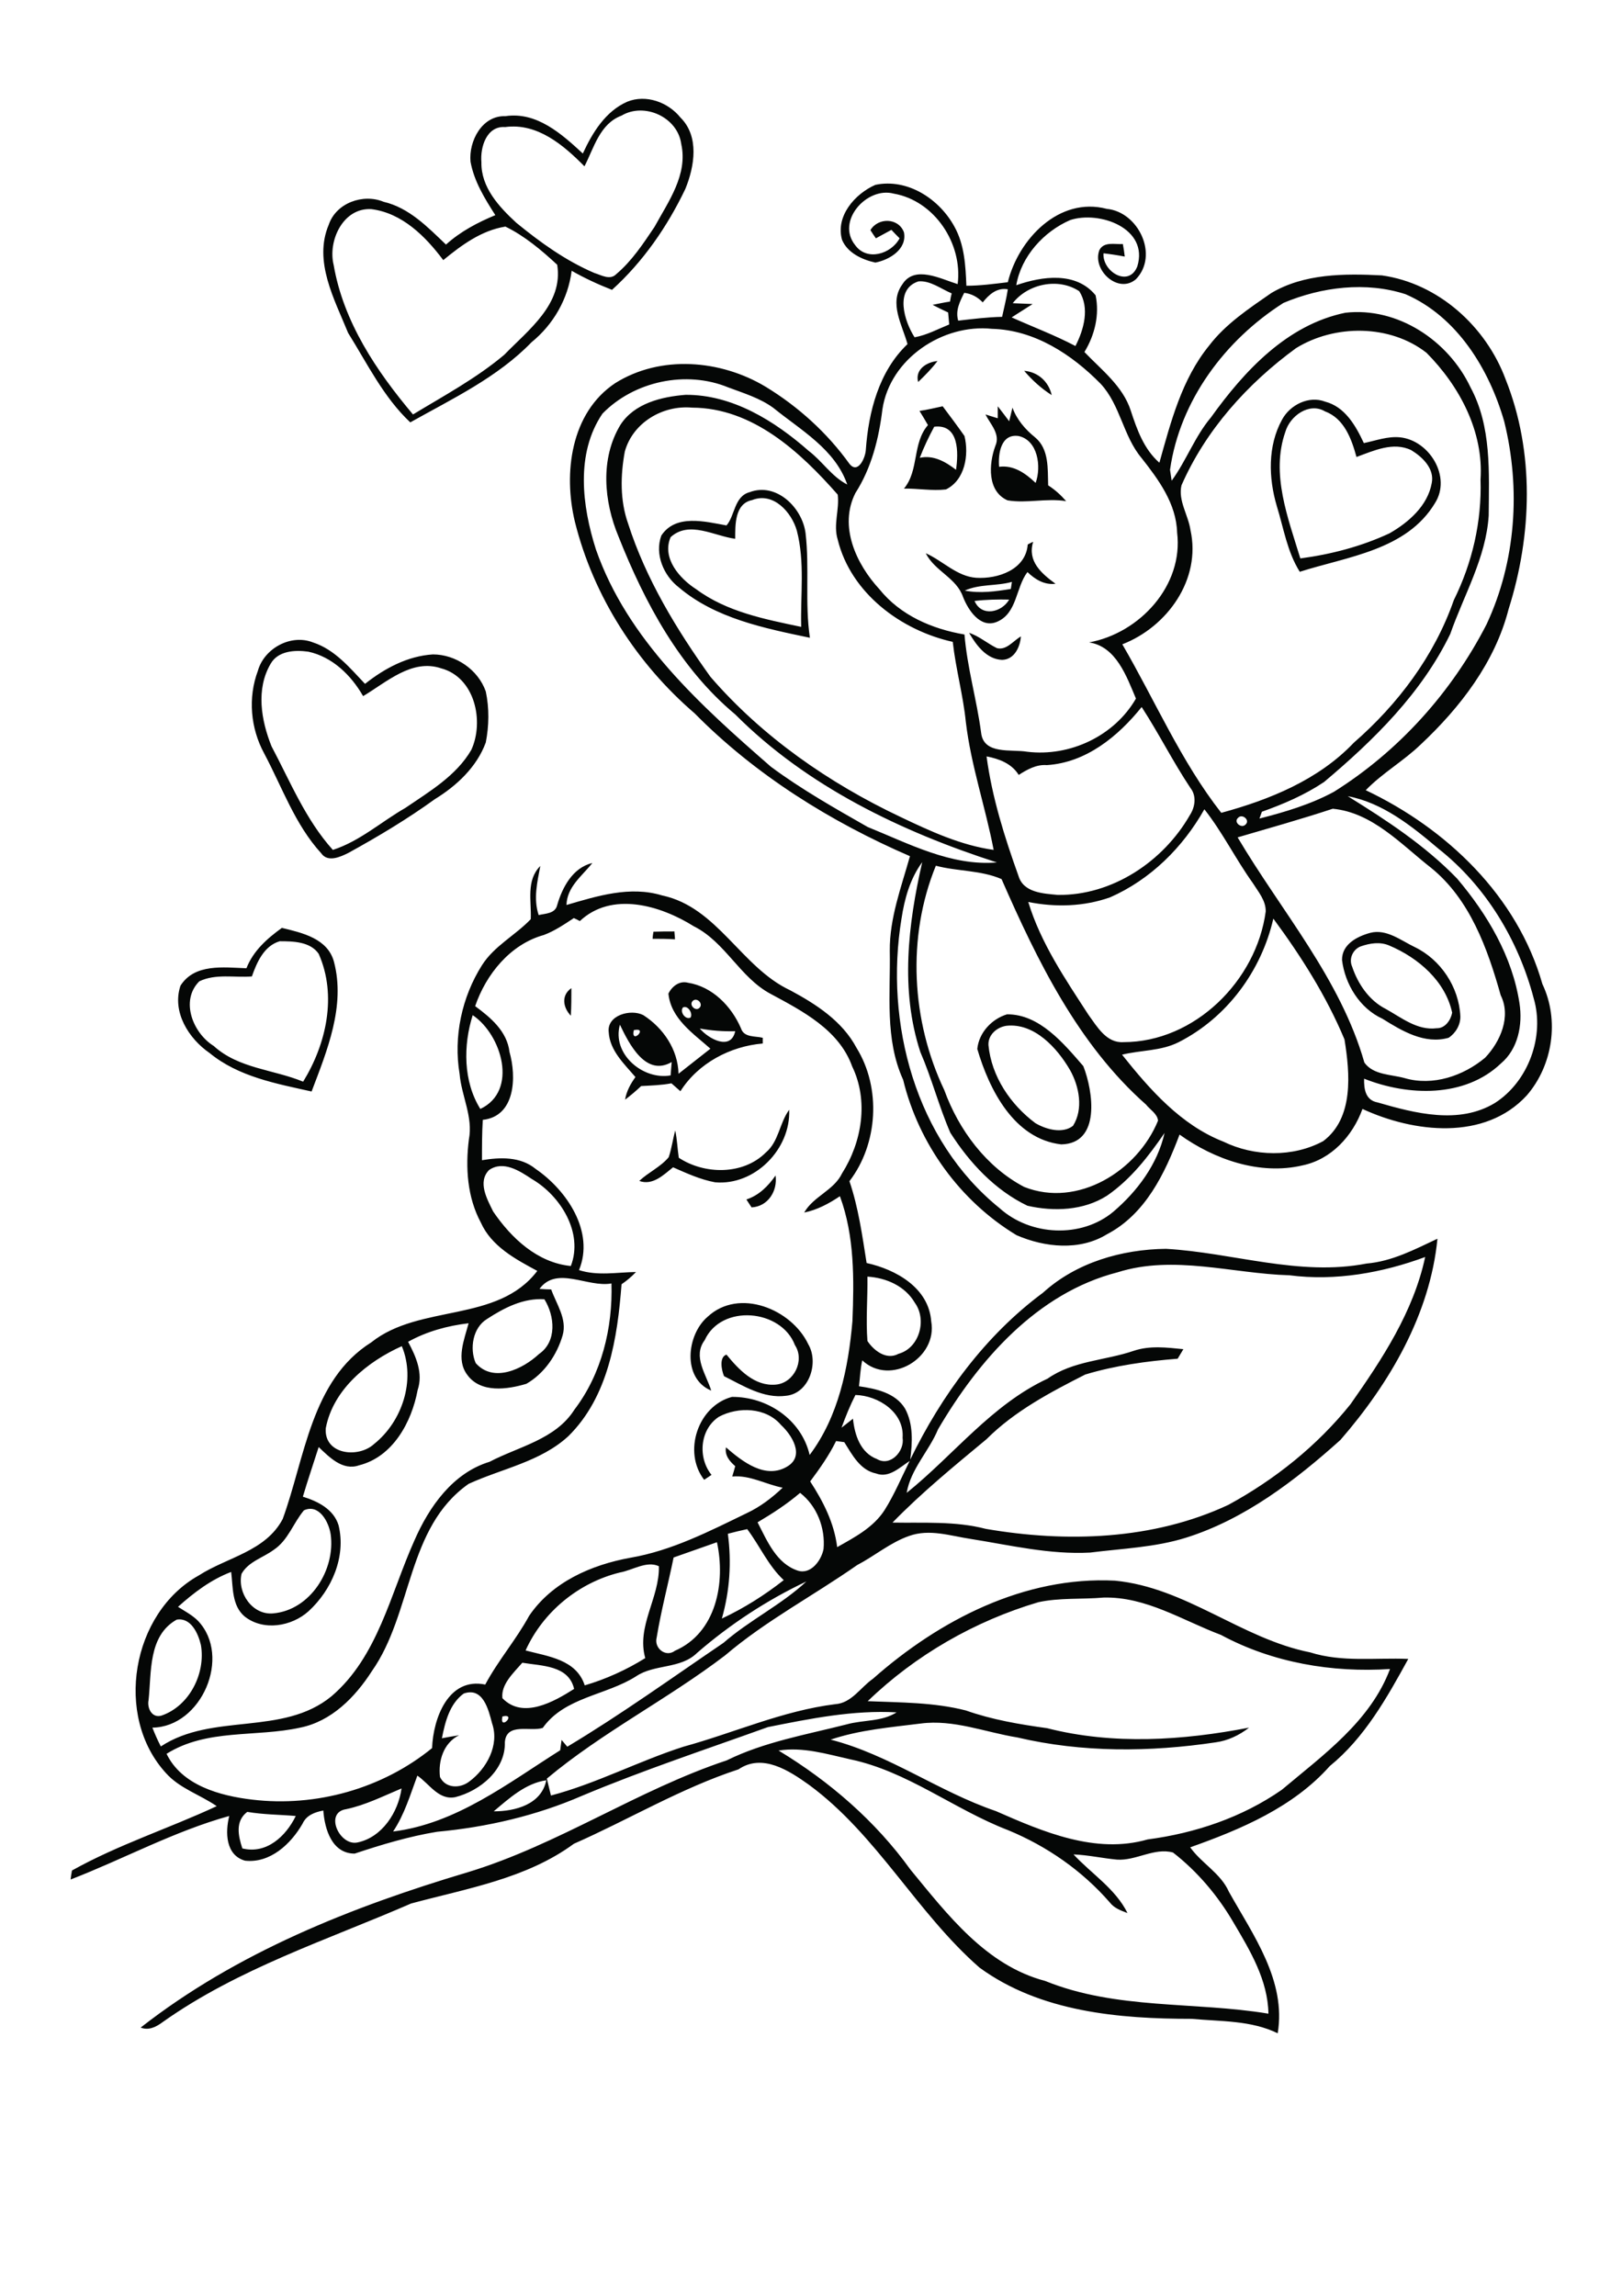
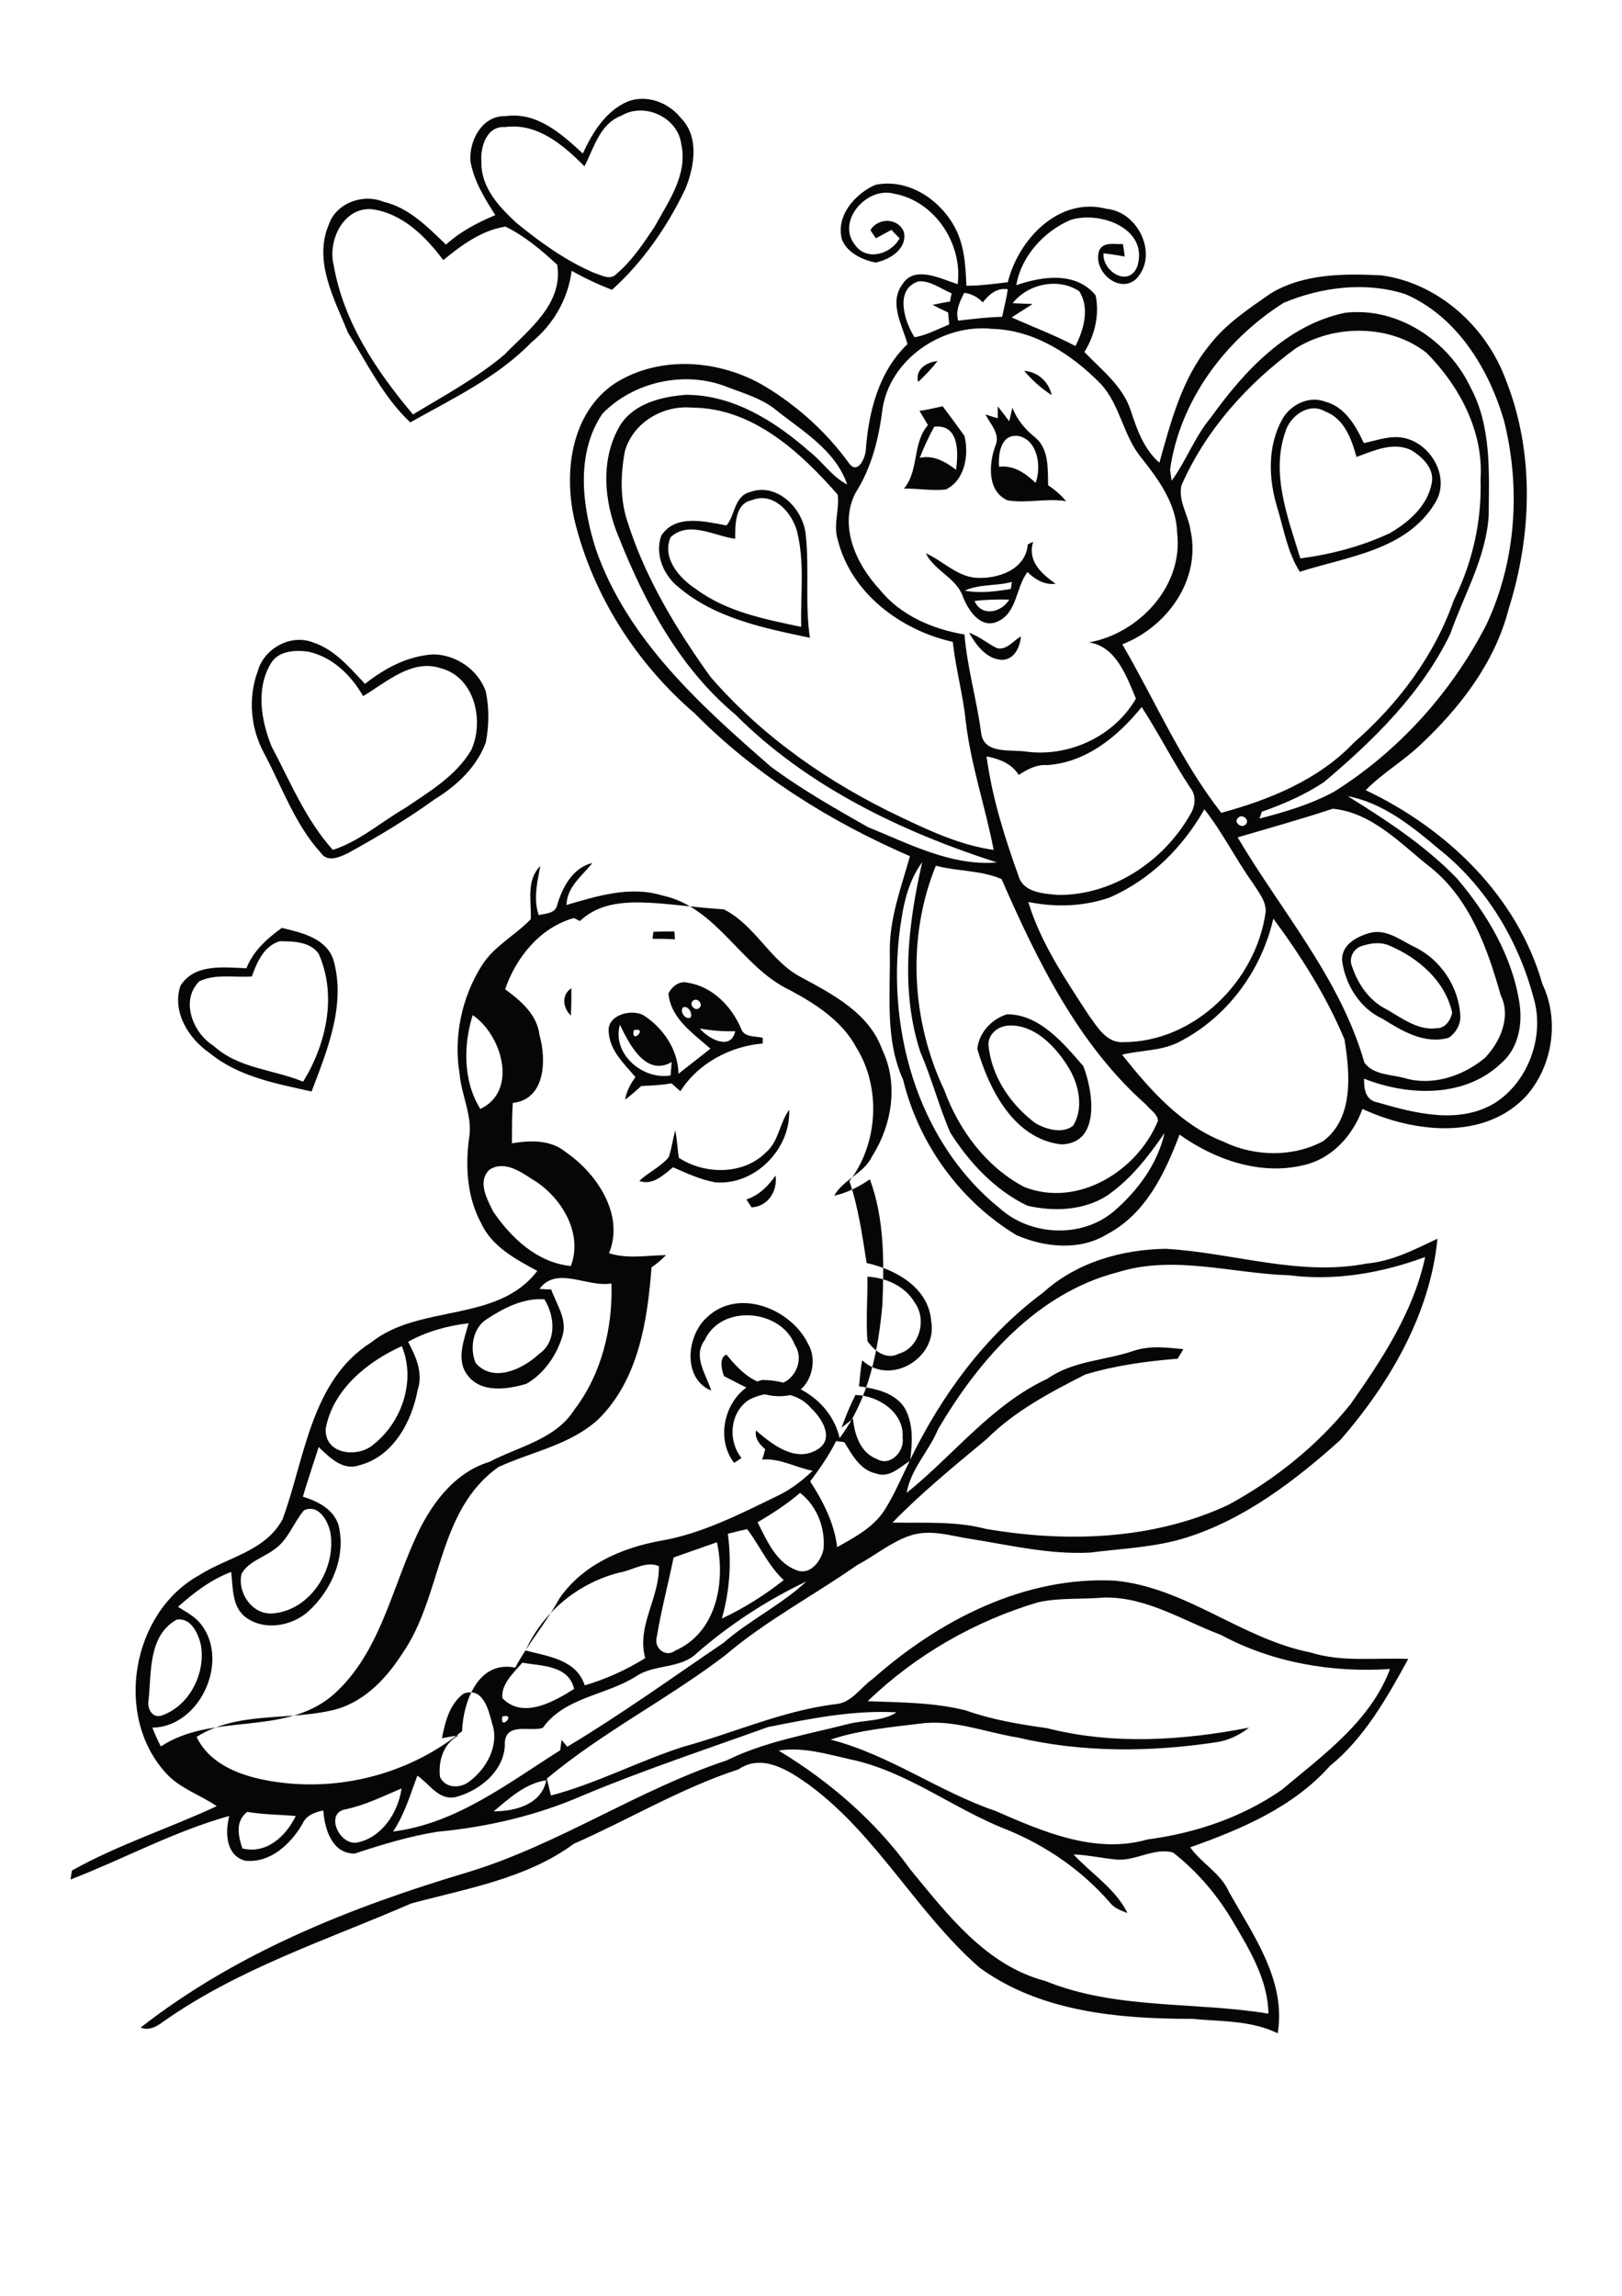
<svg xmlns="http://www.w3.org/2000/svg" version="1.2" baseProfile="tiny" id="Layer_1" x="0px" y="0px" viewBox="0 0 595 842" overflow="scroll" xml:space="preserve">
-   <path fill="#050706" d="M184.4,558.9C185,559.5,185,559.5,184.4,558.9 M259.6,482.9c11.5-10.7,30.8-2.8,36.9,10.1  c4,6.8,0.3,18.1-8.2,18.9c-8.2,1.1-15.7-3.7-22.7-7.2c-0.9-2.1-1.9-7,0.9-7.9c4.5,5.5,10.3,11.7,18.1,11c6.7-0.6,10.7-8.9,7-14.5  c-5-13.2-27-15.2-33.1-1.8c-4.5,6,0.6,12.6,2.4,18.5C250.1,505.5,251.9,489.4,259.6,482.9 M273.8,439.9c4.6-1.5,8-4.9,10.7-8.8  c0.8,5.7-2.8,11.4-8.8,11.7C275.2,442.1,274.3,440.6,273.8,439.9 M280.9,422.7c4.8-4,5-10.8,8.6-15.7c0.6,14.4-12.6,27.9-27.2,26.6  c-5.4-1-10.4-3.3-15.4-5.5c-3.5,2.8-7.5,6.8-12.4,5c3.4-3.2,7.8-5.1,10.8-8.7c1.1-3.2,1.5-6.6,2.4-9.8c0.7,3.3,0.8,6.7,1.3,10  C258.4,430.8,272.6,431,280.9,422.7 M369.2,376.2c-3.5,0.5-6.8,3.3-6.6,7.1c1.1,11.5,8.1,21.8,17.2,28.6c3.9,2.3,9.9,4,13.8,1  c3.9-6.1,2.3-14.5-1.1-20.5C387.8,384.3,379.4,375.1,369.2,376.2 M369.4,372c11.9-0.1,20.8,10.7,28,19c3.6,9.2,6.5,28.4-8.1,28.7  c-17.3-2-26.4-20-30.8-35C359.1,378.7,363.8,373.7,369.4,372 M209.4,372.5c-2.9-3-3.6-7.5,0.2-10.1  C209.6,365.7,209.6,369.1,209.4,372.5 M232.5,377.8C231.3,383.4,238.1,376.6,232.5,377.8 M256.7,377.2c3.2,3.8,11.4,8.3,13,1  C265.3,378.3,261,378,256.7,377.2 M227.4,375.8c-3,10.7,8.4,20.4,18.6,18.6c0.1-1.7,0.3-3.3,0.4-4.9  C236.9,395,230.8,382.9,227.4,375.8 M250.5,369.5c-1.2,1.6,0.9,4.6,2.8,3.7C254.3,371.7,252.3,368.5,250.5,369.5 M254.1,367.1  c-1.5,1.5,1.1,4,2.5,2.5C258.1,368.1,255.6,365.6,254.1,367.1 M245.2,364.4c1.3-2.7,4.1-4.8,7.1-4c9,1.4,16,8.6,19.5,16.7  c1.1,3.5,5.2,2.8,8,3.5c0,0.5,0,1.6,0,2.1c-11.9,1-23.7,7.2-30.2,17.5c-1.1-1-2.2-1.9-3.3-2.9c-3.7,0.7-7.4,0.8-11.1,1  c-1.9,1.8-3.8,3.4-5.9,5c0.5-3.1,2-5.8,3.8-8.3c-4.1-4.8-9.4-9.7-9.8-16.4c-0.8-6.3,8.1-8.7,12.7-6.3c7.3,4.7,12.7,12.6,12.9,21.5  c3.9-3.1,7.8-6.1,11.7-9.2C254.3,379,246.1,373.6,245.2,364.4 M499.1,347.1c-2.8,1.1-4.4,4.5-3.1,7.4c2.1,6.3,6.2,12.4,12.3,15.5  c5.8,3.2,11.6,8,18.7,7.1c3.1,0.1,5.2-3,5.7-5.7c-2.5-11.6-12.4-20.1-23-24.6C506.3,345.3,502.5,345.9,499.1,347.1 M502.7,342.1  c5.9-1.5,11.2,2.8,16.2,5.2c9.6,4.6,16.3,14.7,16.8,25.4c0.1,3.1-1.7,6.2-4.3,7.9c-8.8,2.5-17.1-2.5-24.3-7  c-8.3-3.8-13.7-12.6-14.8-21.5C492.2,346.3,497.9,343.4,502.7,342.1 M239.7,341.7c2.6-0.1,5.1-0.1,7.7-0.1c0,0.7,0.2,2.1,0.2,2.9  c-2.7-0.2-5.5-0.2-8.2-0.2C239.4,343.6,239.6,342.3,239.7,341.7 M92.4,358.1c-6.4,0.5-13.3-1.1-19.3,1.8c-7.1,7.1-2.3,19,5.3,23.7  c9.1,8.3,21.9,8.6,32.8,13.1c8.5-13.8,12.5-31.6,5.7-46.9c-3.1-4.5-9.4-4.6-14.3-4.6C96.8,346.9,94.2,353,92.4,358.1 M103.4,340.3  c7.5,1.8,16.8,3.9,19.1,12.4c4.3,16.2-2.5,32.6-8.2,47.6c-13-2.9-26.8-5.4-37.4-14.1c-7.7-5.3-13.9-15.1-10.7-24.7  c5.2-8.2,15.8-6.7,24.2-6.4C92.9,348.7,98,344.2,103.4,340.3 M90.7,664.5c-4.5,3.4-3.3,8.8-1.8,13.4c8.9,2.2,16-4.5,19.6-11.9  C102.6,665.5,96.6,665.5,90.7,664.5 M127,663.5c-8.2,1.2-2.4,13.7,4.2,12.2c9-1.9,14.9-11.1,16.1-19.8  C140.6,658.7,134.1,662,127,663.5 M181.1,664.3c7.9,0,17.5-2.5,19.3-11.4C192.8,654,186.8,659.5,181.1,664.3 M285.6,642  c18.7,11.3,35.6,25.9,48.4,43.7c13.6,16.5,27.7,35.1,49.4,40.8c26.1,10.6,54.7,7.5,81.9,12c-0.2-12.3-6.7-23.1-12.8-33.4  c-5.7-9.8-13.2-18.7-22.2-25.7c-6.9-1.9-13.6,3.1-20.6,2.6c-5.3-0.5-10.6-1.7-15.9-1.9c6.6,7.1,15.4,12.6,19.8,21.5  c-2.4-0.9-4.9-1.8-6.5-3.9c-10.1-11.6-23-20.6-37.3-26.5c-19.8-7.6-36.9-21.6-58-26C303.3,643.3,294.6,640.6,285.6,642 M184.3,629.5  C183.1,635.1,189.8,628.2,184.3,629.5 M170.1,621.1c-5.2,3.8-6.8,10.4-8,16.4c2.1-0.4,4.2-0.8,6.3-1.1c-5.7,2.8-7.7,9.4-7,15.3  c2,4.2,7.3,4.3,10.7,1.7c6.4-4.7,11.2-13.4,8.4-21.4C179.2,627,177.2,618.6,170.1,621.1 M184.3,622.8c7.5,7.8,18.9,1.3,26.3-3.4  c-2-8.7-11.9-8.4-19-9.6C188.5,613.4,183.7,617.7,184.3,622.8 M64.8,594c-10.5,5.9-9.2,19.3-10.3,29.5c-0.6,2.9,1.2,6.7,4.7,5.7  c10.3-3.5,16.3-15.5,14.5-25.9C72.7,599,70,593.1,64.8,594 M380.9,587.6c-23.3,6.9-45.1,19.4-62.6,36.3c12,0.5,24.3,0.4,36,3.4  c9.6,3.4,19.7,5.1,29.8,6.5c24.3,6.2,49.8,4.5,74.1-0.2c-3.6,2.8-7.8,4.8-12.3,5.4c-24.1,3.6-48.9,3.8-72.7-1.8  c-11.8-1.9-23.4-6.7-35.5-5.1c-11.1,1.4-22.3,2.3-33,5.9c21.5,5.5,39.7,19.1,60.6,26.2c17.3,7.6,36.6,15.9,55.7,10.4  c17.5-2.3,34.7-8.1,49.2-18.2c15.1-12.7,32.5-25.1,39.7-44.3c-21.2,1.4-43.1-2.3-62-12.5c-14.1-5.3-27.5-14.1-43.1-13.7  C396.9,586.6,388.7,585.9,380.9,587.6 M255.7,606.2c-6.1,6-15.6,4-22.4,8.6c-11,7-26.2,7.6-34.2,18.9c-4.5,1.5-13.3-2.1-13.9,5.2  c0.3,10.2-9.1,17.9-18.2,20.2c-6.1,1.2-9.5-4.9-13.9-7.9c-2.6,7-4.7,14.2-8.9,20.5c23.2-2.9,42.1-17.7,61.3-29.8  c0.2-1.3,0.3-2.5,0.5-3.8c0.7,0.8,1.4,1.7,2.1,2.5c19.7-11.8,38.3-25.2,57.3-38.1c9.5-8.3,21.2-13.9,30.4-22.5  C281.4,586.8,267.8,595.7,255.7,606.2 M227.4,576.7c-15.1,3.7-28.2,14.4-34.6,28.6c8.3,2.2,18.6,3.3,21.7,12.8  c7.8-2.3,15.3-5.7,22.2-10c-3.3-11.7,5.3-22.1,5-33.7C237.2,572.3,232,575.9,227.4,576.7 M247.1,571.2c-2,9.8-4.6,19.5-6.2,29.3  c-1.1,3.9,3.3,7.5,6.7,4.9c15.2-6.6,18.6-25,15.4-39.8C257.7,567.5,252.4,569.3,247.1,571.2 M267,562.5c1.4,10.5,0.7,20.9-2.2,31.1  c8.1-3.8,15.7-8.6,22.7-14.1c-5.7-5.3-8.8-12.6-13.4-18.7C271.7,561.3,269.3,561.9,267,562.5 M111.5,553.9  c-3.9,4.6-5.8,11-11.1,14.5c-3.9,2.9-9.3,4.3-11.8,8.8c-1.6,7,4,15.2,11.6,14.5c13.7-1.2,22.9-16.1,21.1-29  C120.6,558.1,117,551.4,111.5,553.9 M277.9,558.3c3.5,6.8,6.9,15.1,14.7,17.7c4.8,1.6,8.7-3.7,9.5-7.9c0.7-7.7-2.4-15.8-8.6-20.6  C288.6,551.7,283.3,555.1,277.9,558.3 M306.7,528.5c-2.6,5.3-6,10.1-9.5,14.8c4.8,7.4,8.8,15.2,9.9,24.1c6.4-3.6,13.3-7.2,17.4-13.6  c3.6-5.7,6.2-12,9.2-18c-3.6,2.3-7.6,6.4-12.3,4.6c-5.9-1.2-8.8-6.9-11.7-11.5C308.9,528.8,307.4,528.6,306.7,528.5 M313.8,511.6  c-2,3.9-3.6,7.9-5.1,12c1.4-1.1,2.8-2.2,4.2-3.3c0.6,5.9,2.7,12.5,8.8,14.8c4.9,2.9,10.2-2.9,9.4-7.8  C331.8,518,322.2,511.8,313.8,511.6 M119.5,523.8c-0.7,9.7,11.9,11.1,17.7,5.8c10.3-8.2,15.4-23.4,10.2-35.9  C134.9,499.3,122.2,509.5,119.5,523.8 M178.7,483.7c-5.3,3.2-6.5,10.9-4.2,16.2c6.5,7.4,17.3,2.2,23.2-3.3c6.7-4.6,5.8-14,2-20.1  C192,476,185,479.6,178.7,483.7 M318.2,468.2c0.1,7.9-0.6,15.8,0,23.6c2.4,3.6,7,7.1,11.4,4.7c7.7-2.1,10.5-12.5,6-18.7  C332,471.6,325,468.6,318.2,468.2 M197.9,472.7c1.5,0.1,2.9,0.2,4.3,0.2c1.9,5.4,5.9,10.8,4.2,16.8c-2.1,7.2-6.7,14-13.3,17.8  c-7,2.1-16.8,3.5-21.7-3.3c-4.2-5.6-1.1-12.9,0.5-18.9c-7.7,0.9-15.4,3-22.2,6.8c2.9,5.4,5.6,11.5,3.5,17.7  c-2.2,11.8-9.1,24.5-21.5,27.6c-6,2.1-10.9-3-14.8-6.7c-1.9,6-4,12.1-5.8,18.2c5.5,1.7,11.3,4.6,13.1,10.5  c2.8,11.5-2.5,23.7-11,31.5c-6.2,5.6-16.6,7.4-23.5,1.9c-4.7-4-4.2-10.7-4.9-16.3c-7.4,2.8-13.7,7.6-19.5,12.8  c2.5,1.6,5.2,3,7.3,5.1c12.5,13.1,1.3,39-16.7,39.2c0.9,2.3,1.9,4.6,3.1,6.9c19-12.5,44.7-3.7,62.6-18.4  c17-14.5,21.6-37.5,30.4-57.1c5.4-12.4,14.1-24.8,27.6-28.9c10.7-5.6,24.2-8.2,31.1-19.1c10-13.1,14.1-30,13.6-46.3  C215.6,472.3,204.2,464.1,197.9,472.7 M473,467.7c-21-0.6-42.4-7.6-63-1.1c-29.6,7.6-51,32.2-65.9,57.6c-3.3,8-10,14.5-11.5,23.3  c17.3-13.9,31.1-32.3,51.7-41.9c9.4-6.6,21.1-6.6,31.6-10.2c5.9-2,12.2-1.2,18.2-0.6c-0.7,1.2-1.4,2.3-2.1,3.5  c-11.4,0.9-23,2.5-33.9,5.8c-12.8,6.5-25.9,13.4-36.2,23.7c-11.8,9.8-23.8,19.6-34.5,30.6c11.4,0.2,23.1-0.6,34.2,2.3  c29.6,5.1,61.4,4.1,89-8.8c17.1-9.3,32.6-21.7,44.8-36.9c11.6-16.5,23.1-33.9,27.4-54C507.1,466.8,489.9,469.9,473,467.7   M179.4,429.1c-4.3,4.4-0.7,10.7,1.5,15.2c6.6,9.7,16.2,18.8,28.5,20c4.7-12.2-3.8-25.8-14.3-31.9  C190.6,429.4,184.6,425.5,179.4,429.1 M173.4,372.3c-3.5,11.1-3.5,24.3,2.8,34.4C190.2,400.1,184.1,379.5,173.4,372.3 M212.7,337.8  c-0.7-0.4-1.5-0.8-2.2-1.1c-3.5,2.3-7,4.7-11,6.2c-12.3,3.4-21.2,14.4-25.2,26.1c5.7,4.2,11.7,9.2,12.6,16.8  c2.6,9.1,2.2,23.6-9.8,24.9c-0.3,4.9-0.3,9.9-0.3,14.8c6.7-1.1,14.1-1.4,19.7,3.2c11.4,7.8,21.7,23,15.9,37.1  c6.8,2.2,13.9,0.8,20.9,0.7c-1.6,1.7-3.4,3.2-5.3,4.5c-1.5,19.7-4.8,41.2-19.5,55.7c-10.2,9.4-24.4,11.9-36.6,17.5  c-22.8,16-20.5,47.4-35.5,68.7c-6.1,9.5-14.8,18.4-26.3,20.7c-16.3,3.6-34.2,0.3-49,9.6c5.6,11.6,19.6,15.4,31.4,16.8  c23.4,2.8,47.7-4,66-18.9c0.4-10.8,5.9-26.1,19.5-23.3c4.7-8.8,11.3-16.4,16.1-25.2c8.4-12.4,22.8-18.7,37.1-21.3  c15.2-2.6,29-9.7,42.8-16.4c4.9-2.3,9.2-5.6,13.1-9.3c-6.2-1.2-12-4.7-18.5-4.1c0.4-1.3,0.8-2.6,1.1-3.8c-2.1-1.8-3.9-4-3.4-6.9  c6,5.2,14.6,12,22.7,6.9c6.2-3.9,1.5-11.4-2.5-15.1c-5.5-6.5-15.7-6.8-22.8-3c-7,4.6-7.8,15-2.7,21.3c-0.7,0.5-2.1,1.4-2.7,1.8  c-7.9-10.2-2.3-27.1,10.2-30.4c12.9-0.1,25.5,8.3,28.5,21.3c10.6-14.1,14.2-31.9,15.7-49.1c0.6-15.3,0.8-31.2-4.6-45.8  c-4,2.7-8.3,5-13.1,6c3.4-6,10.9-8.1,13.9-14.4c7.3-11.5,9.8-26.6,3.7-39.2c-4.8-13.4-18.2-20.3-29.9-26.6  c-11.3-6-16.6-19-28.2-24.8C242.2,332,224.4,326.8,212.7,337.8 M204.4,331.9c1.9-6.5,5.7-13.7,12.9-15.4c-3.8,4.8-9.3,8.7-9.5,15.4  c11.3-3.3,23.3-7.1,35.1-3.5c20.3,4.3,29,26.4,47,34.8c9.5,5.1,19.1,11.3,24.3,21.1c9.1,14.7,7.9,35.2-2.6,48.9  c3.3,9.7,4.7,19.9,6.3,30c10.8,2.4,22.8,9.1,23.7,21.4c2.4,13.4-15,23.9-25.3,14.3c-0.7,3.1-0.8,6.3-1.2,9.5  c6.2,0.9,13.4,2.4,16.9,8.2c3.1,5.7,2.7,12.5,1.9,18.7c11.5-23.6,27.5-45.5,48.7-61.2c12.2-11.1,28.9-15.9,45.1-16.1  c24.6,1.4,48.9,10.2,73.6,5.4c9.4-0.8,17.7-5.2,26-9.1c-2.7,27.7-17.6,53.1-35.6,73.8c-16.6,14.9-35,29-56.5,35.8  c-11.4,3.6-23.5,4-35.3,5.5c-14.8,0.8-29.3-2.7-43.8-5c-7.4-1.1-15.1-3.8-22.6-1.1c-6.9,2.4-12.6,7.3-19.1,10.7  c-16,11.2-33.5,20.4-48.4,33.1c-21.1,16.1-45.1,28.2-65.4,45.2c0.5,2.1,1,4.1,1.5,6.2c16.7-4.4,32.1-12.6,48.6-17.9  c18.6-5.1,36.4-13.2,55.7-15.6c6-0.4,9.3-6.2,13.8-9.3c24.3-21.5,55.6-37.7,88.8-36c26.1,2.5,46.4,21.3,71.6,26.3  c11.7,3.7,23.9,1.9,36,2.4c-7.8,14.2-16,28.9-28.8,39.3c-13.4,15.1-32.6,23.2-51.2,29.8c4.2,5.9,11.2,9.5,14.2,16.3  c8.9,15.9,21.1,32.6,17.9,51.9c-9.8-4.8-20.9-4.3-31.5-5.3c-26.7,0-55.6-2.5-77.9-18.8c-23.1-20.2-37.6-48.7-62.5-67  c-7.3-5.2-17.1-11.7-25.9-5.7c-21.1,6.9-40.2,18.4-60.4,27.3c-17.4,12.8-39.3,16.4-59.7,21.9c-30.8,13.4-63.3,23.8-91,43.4  c-2.4,1.8-5.2,3.3-8.2,2.1c35.3-27.6,77.5-44.3,120.1-57c33.2-10.1,62.1-30.1,94.9-41c13.8-6.8,29.1-9.4,44-13.2  c6.1-1.7,12.8-0.9,18.3-4.4c-15.9-0.9-31.7,2.3-47.2,5.4c-22.8,8.2-45.8,15.8-68.2,25.2c-16.8,7.3-34.9,11.5-53.2,13.2  c-10.3,1.7-20.3,4.7-30.2,8c-8.3,0-11-8.9-11.5-15.8c-3.1,0.6-6.2,1.7-7.6,4.8c-4.3,7.5-11.9,14.6-21.1,13.6  c-7.2-2-7.3-10.5-5.8-16.4c-20.2,5.6-38.8,15.8-58.2,23.3c0.1-0.8,0.3-2.4,0.5-3.3c17-9.5,35.5-15.4,53.1-23.6  c-6.1-4.2-13.6-6.5-18.6-12.1c-19.2-20.9-12.6-58.8,12-72.5c10.4-6.7,24.5-8.8,30.8-20.7c8.2-22.4,10.4-50.9,32.5-64.8  c17.8-14.2,46.3-7,60.9-26.2c-8-4.3-16.8-9-20.7-17.7c-5-9.3-5.7-20.2-4.4-30.5c1.6-8.3-2.7-15.9-3.4-24  c-2.3-13.7,0.8-28.2,8.2-39.9c4.5-7.1,12.3-11,17.9-16.9c0.3-6.6-1.8-14.2,3.5-19.5c-1.1,5.9-2.6,12-0.6,18  C200.1,335,203.7,335.1,204.4,331.9 M99.3,243.4c-5.5,9.3-3.5,20.8,0.3,30.3c6.9,13,12.5,26.9,22.5,38c9.9-3.2,17.7-10.3,26.6-15.4  c8.8-6,18.7-11.8,24.2-21.3c4.8-10.5,1.3-26.6-11.1-29.9c-10.7-3.6-20,5.1-28.6,10.2c-4.4-7.7-11.3-14.4-20.1-16.3  C108.1,238.3,102,238.7,99.3,243.4 M94.6,246c2.3-8.2,12.1-13.6,20.2-10.4c8,2.6,13.5,9.3,19.1,15.2c7.2-5.7,15.6-10.2,24.9-10.8  c8.4,0,16.6,5.6,19.4,13.6c1.3,6.1,1.2,12.6,0,18.7c-3.3,9-10.7,15.9-18.7,20.8c-10.1,7.3-20.8,13.7-31.7,19.7  c-3,1.5-7.6,3.6-10,0.1c-9.6-10.5-14.3-24.2-20.9-36.6C91.9,267.1,90.9,255.9,94.6,246 M355.5,232.1c3.7,1.2,6.7,3.9,10.2,5.6  c3.5,0.9,6-2.7,8.8-4.3c-0.3,3.9-2.4,8.5-6.9,8.6C361.9,241.8,358.1,236.6,355.5,232.1 M357.5,220.4c2.5,5.9,9.9,4.3,12.7-0.5  C366,219.8,361.7,219.9,357.5,220.4 M353.9,216.6c5.6,1.1,11.3,0.3,16.9-0.6c0.1-0.6,0.3-1.9,0.4-2.6  C365.6,215,359.4,214.1,353.9,216.6 M377,199.7c0.5-0.3,1.5-0.8,2-1c-2.2,7.1,3,11.6,8.2,15.4c-4.1,0.5-7.5-1.6-10.3-4.3  c-4.4,5.8-3.7,15.2-11.3,18.3c-6,2.4-10.4-4.3-12.3-9.1c-2.4-7.1-10.4-9.5-13.7-16.1c6.3,2.8,11.4,8.5,18.5,9  C366.1,212.4,376.3,208.9,377,199.7 M275.9,183.4c-6.4,1.3-6.2,9.1-6.2,14.2c-7.7-1-16.9-6.8-23.7-0.6c-3.3,7.7,3.3,15.2,9.4,19.1  c11.2,8.3,25.2,11,38.5,13.8c-0.3-11.7,1.4-23.8-1.6-35.3C290.4,187.9,283.7,180.3,275.9,183.4 M275,180.5c9.8-3.7,19.3,5.7,20.5,15  c1.5,12.7-0.3,25.7,1.6,38.4c-16.7-3.5-34.7-7.1-48.1-18.5c-5.6-4.3-8.9-12.2-6.4-19c5.3-8,16.1-5.1,23.9-3.7  C269.6,189.2,269.3,182,275,180.5 M366.5,171.2c5.4-0.7,9.7,2.4,13.4,5.9c2.2-6,0.8-15.7-6.3-17.2  C367.1,159,366.1,166.5,366.5,171.2 M366,149c1.4,1.8,2.8,3.6,4.2,5.5c0.4-1.7,0.8-3.3,1.2-5c1.6,4.4,4.7,8,8.3,10.9  c5.2,4.3,4.6,11.6,4.8,17.6c2.5,1.6,4.7,3.6,6.6,5.8c-7.2-1.2-14.4,0.9-21.5-0.3c-7.5-3.3-6.9-13.3-4.5-19.9c2-4.4-1.8-8-3.6-11.6  c1.5,0.5,3,0.9,4.5,1.4C366,151.9,366,150.4,366,149 M342.7,156.5c-2,3.7-3.8,7.5-5.3,11.4c5-1.1,9.4,1.4,13.3,4.4  C351.6,166.1,351.9,155.4,342.7,156.5 M337.3,150.7c2.9-0.4,5.6-1.1,8.5-1.7c2.7,3.6,5.4,7.2,8,10.9c1.7,6.9,0.2,16.2-6.8,19.6  c-5.1,0.6-10.3-0.4-15.4-0.3c5.6-6.7,3-16.6,8.8-23.3C339.3,154,338.3,152.3,337.3,150.7 M471.5,158.4c-5.4,15.4,1,31.6,5.5,46.4  c11.3-1.5,22.4-4.4,32.7-9.2c7-4,14-10.1,15.5-18.4c1.1-5.3-3.4-9.6-7.5-12.1c-6.6-3.2-13.8,0.2-20.1,2.5  c-1.8-6.6-4.5-14.1-11.5-16.7C480.3,147.4,473.2,152.5,471.5,158.4 M470.3,153.9c2.9-5.4,9.8-8.9,15.8-6.6  c7.3,1.9,11.2,8.8,14.2,15.2c4.4-0.9,8.8-2.6,13.4-2.1c10.7,1.2,18.8,14.5,12.7,24.1c-10.4,17.3-32.1,19.6-49.6,25.2  c-4.6-7.3-5.9-15.9-8.4-24C465.3,175.3,465,163.5,470.3,153.9 M375.7,136c5.1,0.4,9,4,10.1,8.9C382,142.5,378.6,139.4,375.7,136   M336.8,140.1c-1.2-4.6,3.1-7.3,7.1-7.7C341.8,135.2,339.3,137.7,336.8,140.1 M432.4,382.2c-6.5,3.3-13.9,2.9-20.8,4.6  c10.2,12.8,21.6,25.8,37.2,31.9c11.3,5.5,25.5,5.8,36.6-0.2c11.3-8.5,9.8-24.9,7.8-37.3c-6.6-15.8-15.9-30.5-26.1-44.3  C462.7,356.1,450.1,373.2,432.4,382.2 M343.3,317.5c-10.7,26.2-9,56.9,3.1,82.3c5.3,14.6,15.4,28.2,29.3,35.5  c19.7,7.8,41.6-5.9,49.1-24.3c-0.2-2.5-3-4.1-4.4-5.9c-24.9-22-39.9-52.8-53-82.7C359.8,319.1,351.2,319.6,343.3,317.5 M330.7,336.9  c-6.3,38.2,5.1,81.3,36,106.2c11.3,10.2,30,11.1,41.7,1.3c8.8-7.5,16.2-17.4,18.8-28.9c-5.9,8.6-12.4,17-21.1,23  c-8.6,5.5-19.5,5.9-29.2,3.7c-11.9-5.7-21.3-15.8-28.3-26.8c-4.2-9.7-6.8-19.9-11-29.6c-7.4-22.6-4.5-46.9,0.7-69.6  C333.8,322.3,331.8,329.7,330.7,336.9 M454.2,299.9c-1.9,1.6,1.2,4.1,2.7,2.5C458.7,300.8,455.7,298.3,454.2,299.9 M407.2,329.1  c-9.6,3.4-20,3.7-30,1.7c4.6,15.1,13.6,28.3,22.1,41.4c3.2,4.4,6.6,10.4,12.8,10c26.2,0,48.8-22.6,52.2-47.9c0.1-4-2.7-7.2-4.7-10.4  c-6.3-8.8-11.1-18.6-17.8-27.1C433.9,310.8,422,322.6,407.2,329.1 M454,307.1c16.1,27.2,37.7,51.8,46.5,82.6  c3.3,4.6,9.8,4.3,14.8,5.7c10.3,3,21.5-0.8,29.5-7.5c5.6-5.9,9.6-15.1,5.7-22.9c-4.8-17.1-11.3-35.2-25.5-46.7  c-11-8.6-21.5-20.3-36.1-21.7C477.4,300.4,465.6,303.7,454,307.1 M494.4,292c14.2,8.8,28.4,18.1,40.1,30.2  c11.1,13.1,20.3,28.6,22.9,45.8c1.2,7.8-0.5,16.7-6.8,22c-13.3,12.7-34.1,12-50.2,5.6c-0.1,3.8,0.5,7.9,4.9,8.7  c13.8,4,29.9,8.2,43.1,0.2c12.3-7.9,18.3-24.5,14.2-38.4c-5.6-21.3-17.6-41.2-35-54.9C517.8,302.9,507.2,294.4,494.4,292 M384,280.6  c-3.8-0.3-7.2,1.6-10.3,3.6c-2.6-4.2-7.2-5.9-11.8-6.8c2,15,6.6,29.6,11.7,43.8c1.8,6.2,9.1,6.5,14.4,7c20,0.3,38.8-12.3,48.5-29.3  c1.9-2.9,2.5-7,0.2-9.9c-6.4-9.6-11.6-20-17.9-29.7C410.1,270.1,398.4,279.7,384,280.6 M229.2,165.6c-1.6,8.7-1.8,17.9,1.2,26.4  c6.5,20.3,17.8,38.9,30.2,56.2c19,22,43.5,39,69.7,51.4c10.9,5.2,22.1,10.4,34.2,12.1c-3-15.7-8.3-30.9-10.2-46.9  c-1-9.9-3.7-19.5-4.8-29.4c-19-4.2-37.4-17.9-42.2-37.5c-1.7-5.5,0.7-11,0-16.5c-13.8-15.7-31.2-31.8-53.4-31.9  C243,148.5,232.1,155.1,229.2,165.6 M221,151.7c-9.9,14.6-7.5,33.8-2.4,49.8c11.6,33.2,38.5,57.3,64.2,79.7  c11.2,8.3,23.4,15.2,35.5,22.1c15.1,6.1,30.6,14.4,47.4,13c-35.1-11.3-69.7-27.9-96-54.3c-20.3-16.9-33.2-41-42.8-65.2  c-5.4-12.9-6.8-28.6,0.7-41c5.1-7.9,15.1-10.3,23.9-11c17.2-0.1,32.7,9.6,45.2,20.6c5,3.8,8.4,9.4,14.1,12.3  c-4.5-13-17-19.9-27.1-28.1c-4.9-3.6-10.9-5.4-16.5-7.5C251.7,135.7,232.6,139.8,221,151.7 M475.4,127.7c-17.8,13-33.1,30-42,50.3  c-1.3,5.6,2.5,10.9,3.3,16.4c4,18.1-8.5,35.5-25,41.9c12,20.6,21.5,42.9,36.3,61.8c17.7-4.8,35.7-12.1,48.6-25.7  c16.2-14.1,29.6-31.9,36.7-52.3c6.8-13.7,10.3-28.9,9.8-44.2c1.2-17.6-7.7-34.3-19.8-46.5C509.9,118.9,489.6,118.9,475.4,127.7   M323.7,150.1c-1.3,10.7-4,21.5-9.9,30.7c-6.2,12.2,0.3,26.1,8.8,35.3c7.7,9.6,19.4,14.6,31.2,16.6c1,12.2,4.5,23.9,6.1,36  c0.9,8.2,11.1,6,16.9,7c15.7,1.9,32-5.8,39.9-19.5c-3.4-8-7.2-19.1-17.2-20.6c18.6-3.4,34.7-20.9,32.3-40.3  c-0.3-10.6-6.8-19.4-13.1-27.4c-6.7-8-7.7-19.3-14.9-27.1c-10.6-10.8-24.3-19.8-39.9-20.2C345.9,118.7,326.5,131.5,323.7,150.1   M360.5,110.9c-1.8-1.9-4.1-3.2-6.8-3.5c-1.6,3.2-3.3,6.5-2.2,10.2c5.3-0.6,10.7-1.3,16.1-1.4c0.7-3.3,1.6-6.7,2.1-10.1  C365.7,105.4,362.8,108,360.5,110.9 M470.8,111.1c-21.4,13.6-38,35.8-41.6,61.2c0.2,1.3,0.4,2.7,0.6,4c5.4-7.4,8.5-16.2,14.4-23.2  c12.2-17,27.9-34,49.3-38.4c19.2-2.2,37.8,10.2,45.9,27.3c7.8,14.4,6.8,31.3,6.7,47.1c-1,15.5-9.1,29.1-14.1,43.4  c-10.5,21.7-28,38.9-46.3,54.3c-7,4.7-14.9,8.1-22.8,10.9c-0.2,0.6-0.7,1.9-0.9,2.5c9.4-2.4,18.8-5.2,27.3-9.8  c23.8-14.9,43.2-36.5,56-61.4c10.8-23.1,12.6-49.7,6.5-74.4c-5.5-19.2-17.3-38.5-36.2-46.7C501.1,103.2,484.8,105.2,470.8,111.1   M371.5,111.2c2.4,0.1,4.9,0.2,7.3,0.3c-2.6,1.6-5.1,3.3-7.7,4.9c7.8,3.5,15.8,6.5,23.4,10.5c3.1-6,5.3-14,1.4-20.1  C388.2,101.7,377,104.1,371.5,111.2 M336.9,103.2c-8.9,2.9-5.1,14.8-1.4,20.5c4.5-0.8,8.5-3,12.7-4.7c-0.1-1.5-0.3-2.9-0.4-4.4  c-1.9-0.9-3.8-1.8-5.7-2.8c2.1-0.4,4.3-0.9,6.4-1.2c0.1-0.8,0.4-2.3,0.6-3C345.1,105.9,341.2,102.8,336.9,103.2 M308.9,88  c-2.5-8.7,4.7-16.9,12.2-20.2c11.8-2.5,23.5,5.2,29,15.3c3.7,6.6,4.1,14.3,4.4,21.7c5.1,0,10.2-0.7,15.2-1.3  c3.9-15.8,18.8-31.5,36.3-26.9c11.6,1.1,19.2,17,10.7,25.8c-6.5,5.6-16.2-3.4-13.4-10.7c1.7-3.2,5.6-2,8.6-2.2  c0.3,1.5,0.5,3.1,0.7,4.6c-2.6-0.5-5.2-0.9-7.8-1.2c-0.5,6.7,9.3,12.7,12.4,4.8c4.3-14-13.9-20.5-24.6-17  c-9.7,4.2-18,13.3-19.8,23.9c9.5-3.3,21.9-5.1,29.1,3.7c1.5,7.1-0.3,14.6-4.1,20.8c6.3,6.6,14.1,12.5,17,21.5  c2.3,7,4.8,14.1,10.5,19.1c4.2-15,8.2-30.6,18.2-42.9c6.1-8,14.6-13.6,22.8-19.3c12.1-7.2,26.9-7.2,40.6-6.5  c20.7,2.9,38.2,18.7,45.4,38.1c10.7,26.8,9.7,57.1,1.1,84.3c-5,19.5-17.7,36-32.2,49.6c-6.3,6.1-14.1,10.5-20.2,16.8  c29.7,14.1,55.6,38.8,64.8,71.1c6.3,13.2,3.8,29.8-5.7,40.8c-15.4,16.8-41.5,13.7-60.3,5c-3.6,9.9-11.4,18.5-22,20.7  c-15.7,3.7-32.4-2.2-45.1-11.3c-5.4,14.3-12.5,29.2-26.7,36.6c-10,6.1-22.7,4.8-33.1,0.3c-20.7-12.5-35.9-33.5-41.6-57  c-6.8-14.9-4.6-31.5-4.9-47.3c-0.1-12,4.2-23.3,7.4-34.7c-29.1-12.6-56.7-29.8-79-52.4c-21.2-18.2-37.1-42.9-43.9-70.2  c-4.3-17.8-1.6-40,14.8-50.9c16.6-10.4,38.6-8.6,55.1,1.3c12,7.3,22.6,16.9,30.8,28.3c3.1,3.9,5.8-2.1,6-5  c1-14.1,4.8-28.9,15.3-38.9c-1.9-7-6.9-15-1.9-21.9c4.5-7.2,14.1-2,20.3-0.1c1.9-14.9-8.5-30.6-23.5-33.2  c-9.8-2.6-21.2,10.1-14.1,18.9c4.3,6,13.2,3.3,16.3-2.5c-1-1-2-2-3-3.1c-1.9,1-3.8,2.1-5.7,3.1c-0.5-0.7-1.5-2.2-2-3  c2.8-4.7,10.3-4.6,12.3,0.8c1.2,6.2-5.3,10.1-10.5,11.1C316.1,95.2,310.9,92.7,308.9,88 M122.4,97.2c3.6,20.9,15.7,38.9,29.1,54.8  c11.4-6.9,23.3-13.3,33.5-21.9c8.8-9.1,21.7-18.6,19.4-33c-5.7-5.3-12-10.6-19-14c-8.8,1.4-16.1,6.8-22.8,12.3  c-6.5-8.7-15.1-17.3-26.4-18.7C125.8,76.1,120.2,88.4,122.4,97.2 M228,42.4c-8,3-10.1,11.8-13.6,18.6c-7.7-7.8-17.3-16-29.1-14.4  c-6.8-0.5-9.2,7.4-8.7,12.9c-0.2,9.2,6.5,16.4,12.8,22.2c8.8,7.2,18.1,13.9,28.6,18.4c2.6,0.8,5.8,2.8,8.1,0.4  c5.7-4.8,9.9-11.2,14-17.3c5.1-9.3,12.3-19.2,9.8-30.4C248.6,43,236.4,37.4,228,42.4 M213.8,56.3c3.5-7.6,8.3-15.5,16.3-19  c6.9-2.8,15,0.2,19.5,5.8c7,6.9,5.2,17.9,1.8,26.2c-6.6,13.8-15.5,26.7-26.9,37c-5.1-2-10.1-4.3-14.8-7  c-1.3,10.3-6.7,19.7-14.7,26.2c-12.5,12.9-29,20.7-44.5,29.4c-9.8-9.2-15.8-21.6-22.8-32.8c-5-12.3-12.8-26.3-7.1-39.7  c2.7-8,12.6-11.5,20.1-8.4c9.4,2.2,16.2,9.3,22.9,15.7c5.3-4.8,11.6-8.1,18.1-10.8c-3.9-6.1-7.8-12.4-9.1-19.6  c-0.7-7.5,4.2-17,12.8-16.7C196.9,40.9,206,49.1,213.8,56.3" />
+   <path fill="#050706" d="M184.4,558.9C185,559.5,185,559.5,184.4,558.9 M259.6,482.9c11.5-10.7,30.8-2.8,36.9,10.1  c4,6.8,0.3,18.1-8.2,18.9c-8.2,1.1-15.7-3.7-22.7-7.2c-0.9-2.1-1.9-7,0.9-7.9c4.5,5.5,10.3,11.7,18.1,11c6.7-0.6,10.7-8.9,7-14.5  c-5-13.2-27-15.2-33.1-1.8c-4.5,6,0.6,12.6,2.4,18.5C250.1,505.5,251.9,489.4,259.6,482.9 M273.8,439.9c4.6-1.5,8-4.9,10.7-8.8  c0.8,5.7-2.8,11.4-8.8,11.7C275.2,442.1,274.3,440.6,273.8,439.9 M280.9,422.7c4.8-4,5-10.8,8.6-15.7c0.6,14.4-12.6,27.9-27.2,26.6  c-5.4-1-10.4-3.3-15.4-5.5c-3.5,2.8-7.5,6.8-12.4,5c3.4-3.2,7.8-5.1,10.8-8.7c1.1-3.2,1.5-6.6,2.4-9.8c0.7,3.3,0.8,6.7,1.3,10  C258.4,430.8,272.6,431,280.9,422.7 M369.2,376.2c-3.5,0.5-6.8,3.3-6.6,7.1c1.1,11.5,8.1,21.8,17.2,28.6c3.9,2.3,9.9,4,13.8,1  c3.9-6.1,2.3-14.5-1.1-20.5C387.8,384.3,379.4,375.1,369.2,376.2 M369.4,372c11.9-0.1,20.8,10.7,28,19c3.6,9.2,6.5,28.4-8.1,28.7  c-17.3-2-26.4-20-30.8-35C359.1,378.7,363.8,373.7,369.4,372 M209.4,372.5c-2.9-3-3.6-7.5,0.2-10.1  C209.6,365.7,209.6,369.1,209.4,372.5 M232.5,377.8C231.3,383.4,238.1,376.6,232.5,377.8 M256.7,377.2c3.2,3.8,11.4,8.3,13,1  C265.3,378.3,261,378,256.7,377.2 M227.4,375.8c-3,10.7,8.4,20.4,18.6,18.6c0.1-1.7,0.3-3.3,0.4-4.9  C236.9,395,230.8,382.9,227.4,375.8 M250.5,369.5c-1.2,1.6,0.9,4.6,2.8,3.7C254.3,371.7,252.3,368.5,250.5,369.5 M254.1,367.1  c-1.5,1.5,1.1,4,2.5,2.5C258.1,368.1,255.6,365.6,254.1,367.1 M245.2,364.4c1.3-2.7,4.1-4.8,7.1-4c9,1.4,16,8.6,19.5,16.7  c1.1,3.5,5.2,2.8,8,3.5c0,0.5,0,1.6,0,2.1c-11.9,1-23.7,7.2-30.2,17.5c-1.1-1-2.2-1.9-3.3-2.9c-3.7,0.7-7.4,0.8-11.1,1  c-1.9,1.8-3.8,3.4-5.9,5c0.5-3.1,2-5.8,3.8-8.3c-4.1-4.8-9.4-9.7-9.8-16.4c-0.8-6.3,8.1-8.7,12.7-6.3c7.3,4.7,12.7,12.6,12.9,21.5  c3.9-3.1,7.8-6.1,11.7-9.2C254.3,379,246.1,373.6,245.2,364.4 M499.1,347.1c-2.8,1.1-4.4,4.5-3.1,7.4c2.1,6.3,6.2,12.4,12.3,15.5  c5.8,3.2,11.6,8,18.7,7.1c3.1,0.1,5.2-3,5.7-5.7c-2.5-11.6-12.4-20.1-23-24.6C506.3,345.3,502.5,345.9,499.1,347.1 M502.7,342.1  c5.9-1.5,11.2,2.8,16.2,5.2c9.6,4.6,16.3,14.7,16.8,25.4c0.1,3.1-1.7,6.2-4.3,7.9c-8.8,2.5-17.1-2.5-24.3-7  c-8.3-3.8-13.7-12.6-14.8-21.5C492.2,346.3,497.9,343.4,502.7,342.1 M239.7,341.7c2.6-0.1,5.1-0.1,7.7-0.1c0,0.7,0.2,2.1,0.2,2.9  c-2.7-0.2-5.5-0.2-8.2-0.2C239.4,343.6,239.6,342.3,239.7,341.7 M92.4,358.1c-6.4,0.5-13.3-1.1-19.3,1.8c-7.1,7.1-2.3,19,5.3,23.7  c9.1,8.3,21.9,8.6,32.8,13.1c8.5-13.8,12.5-31.6,5.7-46.9c-3.1-4.5-9.4-4.6-14.3-4.6C96.8,346.9,94.2,353,92.4,358.1 M103.4,340.3  c7.5,1.8,16.8,3.9,19.1,12.4c4.3,16.2-2.5,32.6-8.2,47.6c-13-2.9-26.8-5.4-37.4-14.1c-7.7-5.3-13.9-15.1-10.7-24.7  c5.2-8.2,15.8-6.7,24.2-6.4C92.9,348.7,98,344.2,103.4,340.3 M90.7,664.5c-4.5,3.4-3.3,8.8-1.8,13.4c8.9,2.2,16-4.5,19.6-11.9  C102.6,665.5,96.6,665.5,90.7,664.5 M127,663.5c-8.2,1.2-2.4,13.7,4.2,12.2c9-1.9,14.9-11.1,16.1-19.8  C140.6,658.7,134.1,662,127,663.5 M181.1,664.3c7.9,0,17.5-2.5,19.3-11.4C192.8,654,186.8,659.5,181.1,664.3 M285.6,642  c18.7,11.3,35.6,25.9,48.4,43.7c13.6,16.5,27.7,35.1,49.4,40.8c26.1,10.6,54.7,7.5,81.9,12c-0.2-12.3-6.7-23.1-12.8-33.4  c-5.7-9.8-13.2-18.7-22.2-25.7c-6.9-1.9-13.6,3.1-20.6,2.6c-5.3-0.5-10.6-1.7-15.9-1.9c6.6,7.1,15.4,12.6,19.8,21.5  c-2.4-0.9-4.9-1.8-6.5-3.9c-10.1-11.6-23-20.6-37.3-26.5c-19.8-7.6-36.9-21.6-58-26C303.3,643.3,294.6,640.6,285.6,642 M184.3,629.5  C183.1,635.1,189.8,628.2,184.3,629.5 M170.1,621.1c-5.2,3.8-6.8,10.4-8,16.4c2.1-0.4,4.2-0.8,6.3-1.1c-5.7,2.8-7.7,9.4-7,15.3  c2,4.2,7.3,4.3,10.7,1.7c6.4-4.7,11.2-13.4,8.4-21.4C179.2,627,177.2,618.6,170.1,621.1 M184.3,622.8c7.5,7.8,18.9,1.3,26.3-3.4  c-2-8.7-11.9-8.4-19-9.6C188.5,613.4,183.7,617.7,184.3,622.8 M64.8,594c-10.5,5.9-9.2,19.3-10.3,29.5c-0.6,2.9,1.2,6.7,4.7,5.7  c10.3-3.5,16.3-15.5,14.5-25.9C72.7,599,70,593.1,64.8,594 M380.9,587.6c-23.3,6.9-45.1,19.4-62.6,36.3c12,0.5,24.3,0.4,36,3.4  c9.6,3.4,19.7,5.1,29.8,6.5c24.3,6.2,49.8,4.5,74.1-0.2c-3.6,2.8-7.8,4.8-12.3,5.4c-24.1,3.6-48.9,3.8-72.7-1.8  c-11.8-1.9-23.4-6.7-35.5-5.1c-11.1,1.4-22.3,2.3-33,5.9c21.5,5.5,39.7,19.1,60.6,26.2c17.3,7.6,36.6,15.9,55.7,10.4  c17.5-2.3,34.7-8.1,49.2-18.2c15.1-12.7,32.5-25.1,39.7-44.3c-21.2,1.4-43.1-2.3-62-12.5c-14.1-5.3-27.5-14.1-43.1-13.7  C396.9,586.6,388.7,585.9,380.9,587.6 M255.7,606.2c-6.1,6-15.6,4-22.4,8.6c-11,7-26.2,7.6-34.2,18.9c-4.5,1.5-13.3-2.1-13.9,5.2  c0.3,10.2-9.1,17.9-18.2,20.2c-6.1,1.2-9.5-4.9-13.9-7.9c-2.6,7-4.7,14.2-8.9,20.5c23.2-2.9,42.1-17.7,61.3-29.8  c0.2-1.3,0.3-2.5,0.5-3.8c0.7,0.8,1.4,1.7,2.1,2.5c19.7-11.8,38.3-25.2,57.3-38.1c9.5-8.3,21.2-13.9,30.4-22.5  C281.4,586.8,267.8,595.7,255.7,606.2 M227.4,576.7c-15.1,3.7-28.2,14.4-34.6,28.6c8.3,2.2,18.6,3.3,21.7,12.8  c7.8-2.3,15.3-5.7,22.2-10c-3.3-11.7,5.3-22.1,5-33.7C237.2,572.3,232,575.9,227.4,576.7 M247.1,571.2c-2,9.8-4.6,19.5-6.2,29.3  c-1.1,3.9,3.3,7.5,6.7,4.9c15.2-6.6,18.6-25,15.4-39.8C257.7,567.5,252.4,569.3,247.1,571.2 M267,562.5c1.4,10.5,0.7,20.9-2.2,31.1  c8.1-3.8,15.7-8.6,22.7-14.1c-5.7-5.3-8.8-12.6-13.4-18.7C271.7,561.3,269.3,561.9,267,562.5 M111.5,553.9  c-3.9,4.6-5.8,11-11.1,14.5c-3.9,2.9-9.3,4.3-11.8,8.8c-1.6,7,4,15.2,11.6,14.5c13.7-1.2,22.9-16.1,21.1-29  C120.6,558.1,117,551.4,111.5,553.9 M277.9,558.3c3.5,6.8,6.9,15.1,14.7,17.7c4.8,1.6,8.7-3.7,9.5-7.9c0.7-7.7-2.4-15.8-8.6-20.6  C288.6,551.7,283.3,555.1,277.9,558.3 M306.7,528.5c-2.6,5.3-6,10.1-9.5,14.8c4.8,7.4,8.8,15.2,9.9,24.1c6.4-3.6,13.3-7.2,17.4-13.6  c3.6-5.7,6.2-12,9.2-18c-3.6,2.3-7.6,6.4-12.3,4.6c-5.9-1.2-8.8-6.9-11.7-11.5C308.9,528.8,307.4,528.6,306.7,528.5 M313.8,511.6  c-2,3.9-3.6,7.9-5.1,12c1.4-1.1,2.8-2.2,4.2-3.3c0.6,5.9,2.7,12.5,8.8,14.8c4.9,2.9,10.2-2.9,9.4-7.8  C331.8,518,322.2,511.8,313.8,511.6 M119.5,523.8c-0.7,9.7,11.9,11.1,17.7,5.8c10.3-8.2,15.4-23.4,10.2-35.9  C134.9,499.3,122.2,509.5,119.5,523.8 M178.7,483.7c-5.3,3.2-6.5,10.9-4.2,16.2c6.5,7.4,17.3,2.2,23.2-3.3c6.7-4.6,5.8-14,2-20.1  C192,476,185,479.6,178.7,483.7 M318.2,468.2c0.1,7.9-0.6,15.8,0,23.6c2.4,3.6,7,7.1,11.4,4.7c7.7-2.1,10.5-12.5,6-18.7  C332,471.6,325,468.6,318.2,468.2 M197.9,472.7c1.5,0.1,2.9,0.2,4.3,0.2c1.9,5.4,5.9,10.8,4.2,16.8c-2.1,7.2-6.7,14-13.3,17.8  c-7,2.1-16.8,3.5-21.7-3.3c-4.2-5.6-1.1-12.9,0.5-18.9c-7.7,0.9-15.4,3-22.2,6.8c2.9,5.4,5.6,11.5,3.5,17.7  c-2.2,11.8-9.1,24.5-21.5,27.6c-6,2.1-10.9-3-14.8-6.7c-1.9,6-4,12.1-5.8,18.2c5.5,1.7,11.3,4.6,13.1,10.5  c2.8,11.5-2.5,23.7-11,31.5c-6.2,5.6-16.6,7.4-23.5,1.9c-4.7-4-4.2-10.7-4.9-16.3c-7.4,2.8-13.7,7.6-19.5,12.8  c2.5,1.6,5.2,3,7.3,5.1c12.5,13.1,1.3,39-16.7,39.2c0.9,2.3,1.9,4.6,3.1,6.9c19-12.5,44.7-3.7,62.6-18.4  c17-14.5,21.6-37.5,30.4-57.1c5.4-12.4,14.1-24.8,27.6-28.9c10.7-5.6,24.2-8.2,31.1-19.1c10-13.1,14.1-30,13.6-46.3  C215.6,472.3,204.2,464.1,197.9,472.7 M473,467.7c-21-0.6-42.4-7.6-63-1.1c-29.6,7.6-51,32.2-65.9,57.6c-3.3,8-10,14.5-11.5,23.3  c17.3-13.9,31.1-32.3,51.7-41.9c9.4-6.6,21.1-6.6,31.6-10.2c5.9-2,12.2-1.2,18.2-0.6c-0.7,1.2-1.4,2.3-2.1,3.5  c-11.4,0.9-23,2.5-33.9,5.8c-12.8,6.5-25.9,13.4-36.2,23.7c-11.8,9.8-23.8,19.6-34.5,30.6c11.4,0.2,23.1-0.6,34.2,2.3  c29.6,5.1,61.4,4.1,89-8.8c17.1-9.3,32.6-21.7,44.8-36.9c11.6-16.5,23.1-33.9,27.4-54C507.1,466.8,489.9,469.9,473,467.7   M179.4,429.1c-4.3,4.4-0.7,10.7,1.5,15.2c6.6,9.7,16.2,18.8,28.5,20c4.7-12.2-3.8-25.8-14.3-31.9  C190.6,429.4,184.6,425.5,179.4,429.1 M173.4,372.3c-3.5,11.1-3.5,24.3,2.8,34.4C190.2,400.1,184.1,379.5,173.4,372.3 M212.7,337.8  c-0.7-0.4-1.5-0.8-2.2-1.1c-12.3,3.4-21.2,14.4-25.2,26.1c5.7,4.2,11.7,9.2,12.6,16.8  c2.6,9.1,2.2,23.6-9.8,24.9c-0.3,4.9-0.3,9.9-0.3,14.8c6.7-1.1,14.1-1.4,19.7,3.2c11.4,7.8,21.7,23,15.9,37.1  c6.8,2.2,13.9,0.8,20.9,0.7c-1.6,1.7-3.4,3.2-5.3,4.5c-1.5,19.7-4.8,41.2-19.5,55.7c-10.2,9.4-24.4,11.9-36.6,17.5  c-22.8,16-20.5,47.4-35.5,68.7c-6.1,9.5-14.8,18.4-26.3,20.7c-16.3,3.6-34.2,0.3-49,9.6c5.6,11.6,19.6,15.4,31.4,16.8  c23.4,2.8,47.7-4,66-18.9c0.4-10.8,5.9-26.1,19.5-23.3c4.7-8.8,11.3-16.4,16.1-25.2c8.4-12.4,22.8-18.7,37.1-21.3  c15.2-2.6,29-9.7,42.8-16.4c4.9-2.3,9.2-5.6,13.1-9.3c-6.2-1.2-12-4.7-18.5-4.1c0.4-1.3,0.8-2.6,1.1-3.8c-2.1-1.8-3.9-4-3.4-6.9  c6,5.2,14.6,12,22.7,6.9c6.2-3.9,1.5-11.4-2.5-15.1c-5.5-6.5-15.7-6.8-22.8-3c-7,4.6-7.8,15-2.7,21.3c-0.7,0.5-2.1,1.4-2.7,1.8  c-7.9-10.2-2.3-27.1,10.2-30.4c12.9-0.1,25.5,8.3,28.5,21.3c10.6-14.1,14.2-31.9,15.7-49.1c0.6-15.3,0.8-31.2-4.6-45.8  c-4,2.7-8.3,5-13.1,6c3.4-6,10.9-8.1,13.9-14.4c7.3-11.5,9.8-26.6,3.7-39.2c-4.8-13.4-18.2-20.3-29.9-26.6  c-11.3-6-16.6-19-28.2-24.8C242.2,332,224.4,326.8,212.7,337.8 M204.4,331.9c1.9-6.5,5.7-13.7,12.9-15.4c-3.8,4.8-9.3,8.7-9.5,15.4  c11.3-3.3,23.3-7.1,35.1-3.5c20.3,4.3,29,26.4,47,34.8c9.5,5.1,19.1,11.3,24.3,21.1c9.1,14.7,7.9,35.2-2.6,48.9  c3.3,9.7,4.7,19.9,6.3,30c10.8,2.4,22.8,9.1,23.7,21.4c2.4,13.4-15,23.9-25.3,14.3c-0.7,3.1-0.8,6.3-1.2,9.5  c6.2,0.9,13.4,2.4,16.9,8.2c3.1,5.7,2.7,12.5,1.9,18.7c11.5-23.6,27.5-45.5,48.7-61.2c12.2-11.1,28.9-15.9,45.1-16.1  c24.6,1.4,48.9,10.2,73.6,5.4c9.4-0.8,17.7-5.2,26-9.1c-2.7,27.7-17.6,53.1-35.6,73.8c-16.6,14.9-35,29-56.5,35.8  c-11.4,3.6-23.5,4-35.3,5.5c-14.8,0.8-29.3-2.7-43.8-5c-7.4-1.1-15.1-3.8-22.6-1.1c-6.9,2.4-12.6,7.3-19.1,10.7  c-16,11.2-33.5,20.4-48.4,33.1c-21.1,16.1-45.1,28.2-65.4,45.2c0.5,2.1,1,4.1,1.5,6.2c16.7-4.4,32.1-12.6,48.6-17.9  c18.6-5.1,36.4-13.2,55.7-15.6c6-0.4,9.3-6.2,13.8-9.3c24.3-21.5,55.6-37.7,88.8-36c26.1,2.5,46.4,21.3,71.6,26.3  c11.7,3.7,23.9,1.9,36,2.4c-7.8,14.2-16,28.9-28.8,39.3c-13.4,15.1-32.6,23.2-51.2,29.8c4.2,5.9,11.2,9.5,14.2,16.3  c8.9,15.9,21.1,32.6,17.9,51.9c-9.8-4.8-20.9-4.3-31.5-5.3c-26.7,0-55.6-2.5-77.9-18.8c-23.1-20.2-37.6-48.7-62.5-67  c-7.3-5.2-17.1-11.7-25.9-5.7c-21.1,6.9-40.2,18.4-60.4,27.3c-17.4,12.8-39.3,16.4-59.7,21.9c-30.8,13.4-63.3,23.8-91,43.4  c-2.4,1.8-5.2,3.3-8.2,2.1c35.3-27.6,77.5-44.3,120.1-57c33.2-10.1,62.1-30.1,94.9-41c13.8-6.8,29.1-9.4,44-13.2  c6.1-1.7,12.8-0.9,18.3-4.4c-15.9-0.9-31.7,2.3-47.2,5.4c-22.8,8.2-45.8,15.8-68.2,25.2c-16.8,7.3-34.9,11.5-53.2,13.2  c-10.3,1.7-20.3,4.7-30.2,8c-8.3,0-11-8.9-11.5-15.8c-3.1,0.6-6.2,1.7-7.6,4.8c-4.3,7.5-11.9,14.6-21.1,13.6  c-7.2-2-7.3-10.5-5.8-16.4c-20.2,5.6-38.8,15.8-58.2,23.3c0.1-0.8,0.3-2.4,0.5-3.3c17-9.5,35.5-15.4,53.1-23.6  c-6.1-4.2-13.6-6.5-18.6-12.1c-19.2-20.9-12.6-58.8,12-72.5c10.4-6.7,24.5-8.8,30.8-20.7c8.2-22.4,10.4-50.9,32.5-64.8  c17.8-14.2,46.3-7,60.9-26.2c-8-4.3-16.8-9-20.7-17.7c-5-9.3-5.7-20.2-4.4-30.5c1.6-8.3-2.7-15.9-3.4-24  c-2.3-13.7,0.8-28.2,8.2-39.9c4.5-7.1,12.3-11,17.9-16.9c0.3-6.6-1.8-14.2,3.5-19.5c-1.1,5.9-2.6,12-0.6,18  C200.1,335,203.7,335.1,204.4,331.9 M99.3,243.4c-5.5,9.3-3.5,20.8,0.3,30.3c6.9,13,12.5,26.9,22.5,38c9.9-3.2,17.7-10.3,26.6-15.4  c8.8-6,18.7-11.8,24.2-21.3c4.8-10.5,1.3-26.6-11.1-29.9c-10.7-3.6-20,5.1-28.6,10.2c-4.4-7.7-11.3-14.4-20.1-16.3  C108.1,238.3,102,238.7,99.3,243.4 M94.6,246c2.3-8.2,12.1-13.6,20.2-10.4c8,2.6,13.5,9.3,19.1,15.2c7.2-5.7,15.6-10.2,24.9-10.8  c8.4,0,16.6,5.6,19.4,13.6c1.3,6.1,1.2,12.6,0,18.7c-3.3,9-10.7,15.9-18.7,20.8c-10.1,7.3-20.8,13.7-31.7,19.7  c-3,1.5-7.6,3.6-10,0.1c-9.6-10.5-14.3-24.2-20.9-36.6C91.9,267.1,90.9,255.9,94.6,246 M355.5,232.1c3.7,1.2,6.7,3.9,10.2,5.6  c3.5,0.9,6-2.7,8.8-4.3c-0.3,3.9-2.4,8.5-6.9,8.6C361.9,241.8,358.1,236.6,355.5,232.1 M357.5,220.4c2.5,5.9,9.9,4.3,12.7-0.5  C366,219.8,361.7,219.9,357.5,220.4 M353.9,216.6c5.6,1.1,11.3,0.3,16.9-0.6c0.1-0.6,0.3-1.9,0.4-2.6  C365.6,215,359.4,214.1,353.9,216.6 M377,199.7c0.5-0.3,1.5-0.8,2-1c-2.2,7.1,3,11.6,8.2,15.4c-4.1,0.5-7.5-1.6-10.3-4.3  c-4.4,5.8-3.7,15.2-11.3,18.3c-6,2.4-10.4-4.3-12.3-9.1c-2.4-7.1-10.4-9.5-13.7-16.1c6.3,2.8,11.4,8.5,18.5,9  C366.1,212.4,376.3,208.9,377,199.7 M275.9,183.4c-6.4,1.3-6.2,9.1-6.2,14.2c-7.7-1-16.9-6.8-23.7-0.6c-3.3,7.7,3.3,15.2,9.4,19.1  c11.2,8.3,25.2,11,38.5,13.8c-0.3-11.7,1.4-23.8-1.6-35.3C290.4,187.9,283.7,180.3,275.9,183.4 M275,180.5c9.8-3.7,19.3,5.7,20.5,15  c1.5,12.7-0.3,25.7,1.6,38.4c-16.7-3.5-34.7-7.1-48.1-18.5c-5.6-4.3-8.9-12.2-6.4-19c5.3-8,16.1-5.1,23.9-3.7  C269.6,189.2,269.3,182,275,180.5 M366.5,171.2c5.4-0.7,9.7,2.4,13.4,5.9c2.2-6,0.8-15.7-6.3-17.2  C367.1,159,366.1,166.5,366.5,171.2 M366,149c1.4,1.8,2.8,3.6,4.2,5.5c0.4-1.7,0.8-3.3,1.2-5c1.6,4.4,4.7,8,8.3,10.9  c5.2,4.3,4.6,11.6,4.8,17.6c2.5,1.6,4.7,3.6,6.6,5.8c-7.2-1.2-14.4,0.9-21.5-0.3c-7.5-3.3-6.9-13.3-4.5-19.9c2-4.4-1.8-8-3.6-11.6  c1.5,0.5,3,0.9,4.5,1.4C366,151.9,366,150.4,366,149 M342.7,156.5c-2,3.7-3.8,7.5-5.3,11.4c5-1.1,9.4,1.4,13.3,4.4  C351.6,166.1,351.9,155.4,342.7,156.5 M337.3,150.7c2.9-0.4,5.6-1.1,8.5-1.7c2.7,3.6,5.4,7.2,8,10.9c1.7,6.9,0.2,16.2-6.8,19.6  c-5.1,0.6-10.3-0.4-15.4-0.3c5.6-6.7,3-16.6,8.8-23.3C339.3,154,338.3,152.3,337.3,150.7 M471.5,158.4c-5.4,15.4,1,31.6,5.5,46.4  c11.3-1.5,22.4-4.4,32.7-9.2c7-4,14-10.1,15.5-18.4c1.1-5.3-3.4-9.6-7.5-12.1c-6.6-3.2-13.8,0.2-20.1,2.5  c-1.8-6.6-4.5-14.1-11.5-16.7C480.3,147.4,473.2,152.5,471.5,158.4 M470.3,153.9c2.9-5.4,9.8-8.9,15.8-6.6  c7.3,1.9,11.2,8.8,14.2,15.2c4.4-0.9,8.8-2.6,13.4-2.1c10.7,1.2,18.8,14.5,12.7,24.1c-10.4,17.3-32.1,19.6-49.6,25.2  c-4.6-7.3-5.9-15.9-8.4-24C465.3,175.3,465,163.5,470.3,153.9 M375.7,136c5.1,0.4,9,4,10.1,8.9C382,142.5,378.6,139.4,375.7,136   M336.8,140.1c-1.2-4.6,3.1-7.3,7.1-7.7C341.8,135.2,339.3,137.7,336.8,140.1 M432.4,382.2c-6.5,3.3-13.9,2.9-20.8,4.6  c10.2,12.8,21.6,25.8,37.2,31.9c11.3,5.5,25.5,5.8,36.6-0.2c11.3-8.5,9.8-24.9,7.8-37.3c-6.6-15.8-15.9-30.5-26.1-44.3  C462.7,356.1,450.1,373.2,432.4,382.2 M343.3,317.5c-10.7,26.2-9,56.9,3.1,82.3c5.3,14.6,15.4,28.2,29.3,35.5  c19.7,7.8,41.6-5.9,49.1-24.3c-0.2-2.5-3-4.1-4.4-5.9c-24.9-22-39.9-52.8-53-82.7C359.8,319.1,351.2,319.6,343.3,317.5 M330.7,336.9  c-6.3,38.2,5.1,81.3,36,106.2c11.3,10.2,30,11.1,41.7,1.3c8.8-7.5,16.2-17.4,18.8-28.9c-5.9,8.6-12.4,17-21.1,23  c-8.6,5.5-19.5,5.9-29.2,3.7c-11.9-5.7-21.3-15.8-28.3-26.8c-4.2-9.7-6.8-19.9-11-29.6c-7.4-22.6-4.5-46.9,0.7-69.6  C333.8,322.3,331.8,329.7,330.7,336.9 M454.2,299.9c-1.9,1.6,1.2,4.1,2.7,2.5C458.7,300.8,455.7,298.3,454.2,299.9 M407.2,329.1  c-9.6,3.4-20,3.7-30,1.7c4.6,15.1,13.6,28.3,22.1,41.4c3.2,4.4,6.6,10.4,12.8,10c26.2,0,48.8-22.6,52.2-47.9c0.1-4-2.7-7.2-4.7-10.4  c-6.3-8.8-11.1-18.6-17.8-27.1C433.9,310.8,422,322.6,407.2,329.1 M454,307.1c16.1,27.2,37.7,51.8,46.5,82.6  c3.3,4.6,9.8,4.3,14.8,5.7c10.3,3,21.5-0.8,29.5-7.5c5.6-5.9,9.6-15.1,5.7-22.9c-4.8-17.1-11.3-35.2-25.5-46.7  c-11-8.6-21.5-20.3-36.1-21.7C477.4,300.4,465.6,303.7,454,307.1 M494.4,292c14.2,8.8,28.4,18.1,40.1,30.2  c11.1,13.1,20.3,28.6,22.9,45.8c1.2,7.8-0.5,16.7-6.8,22c-13.3,12.7-34.1,12-50.2,5.6c-0.1,3.8,0.5,7.9,4.9,8.7  c13.8,4,29.9,8.2,43.1,0.2c12.3-7.9,18.3-24.5,14.2-38.4c-5.6-21.3-17.6-41.2-35-54.9C517.8,302.9,507.2,294.4,494.4,292 M384,280.6  c-3.8-0.3-7.2,1.6-10.3,3.6c-2.6-4.2-7.2-5.9-11.8-6.8c2,15,6.6,29.6,11.7,43.8c1.8,6.2,9.1,6.5,14.4,7c20,0.3,38.8-12.3,48.5-29.3  c1.9-2.9,2.5-7,0.2-9.9c-6.4-9.6-11.6-20-17.9-29.7C410.1,270.1,398.4,279.7,384,280.6 M229.2,165.6c-1.6,8.7-1.8,17.9,1.2,26.4  c6.5,20.3,17.8,38.9,30.2,56.2c19,22,43.5,39,69.7,51.4c10.9,5.2,22.1,10.4,34.2,12.1c-3-15.7-8.3-30.9-10.2-46.9  c-1-9.9-3.7-19.5-4.8-29.4c-19-4.2-37.4-17.9-42.2-37.5c-1.7-5.5,0.7-11,0-16.5c-13.8-15.7-31.2-31.8-53.4-31.9  C243,148.5,232.1,155.1,229.2,165.6 M221,151.7c-9.9,14.6-7.5,33.8-2.4,49.8c11.6,33.2,38.5,57.3,64.2,79.7  c11.2,8.3,23.4,15.2,35.5,22.1c15.1,6.1,30.6,14.4,47.4,13c-35.1-11.3-69.7-27.9-96-54.3c-20.3-16.9-33.2-41-42.8-65.2  c-5.4-12.9-6.8-28.6,0.7-41c5.1-7.9,15.1-10.3,23.9-11c17.2-0.1,32.7,9.6,45.2,20.6c5,3.8,8.4,9.4,14.1,12.3  c-4.5-13-17-19.9-27.1-28.1c-4.9-3.6-10.9-5.4-16.5-7.5C251.7,135.7,232.6,139.8,221,151.7 M475.4,127.7c-17.8,13-33.1,30-42,50.3  c-1.3,5.6,2.5,10.9,3.3,16.4c4,18.1-8.5,35.5-25,41.9c12,20.6,21.5,42.9,36.3,61.8c17.7-4.8,35.7-12.1,48.6-25.7  c16.2-14.1,29.6-31.9,36.7-52.3c6.8-13.7,10.3-28.9,9.8-44.2c1.2-17.6-7.7-34.3-19.8-46.5C509.9,118.9,489.6,118.9,475.4,127.7   M323.7,150.1c-1.3,10.7-4,21.5-9.9,30.7c-6.2,12.2,0.3,26.1,8.8,35.3c7.7,9.6,19.4,14.6,31.2,16.6c1,12.2,4.5,23.9,6.1,36  c0.9,8.2,11.1,6,16.9,7c15.7,1.9,32-5.8,39.9-19.5c-3.4-8-7.2-19.1-17.2-20.6c18.6-3.4,34.7-20.9,32.3-40.3  c-0.3-10.6-6.8-19.4-13.1-27.4c-6.7-8-7.7-19.3-14.9-27.1c-10.6-10.8-24.3-19.8-39.9-20.2C345.9,118.7,326.5,131.5,323.7,150.1   M360.5,110.9c-1.8-1.9-4.1-3.2-6.8-3.5c-1.6,3.2-3.3,6.5-2.2,10.2c5.3-0.6,10.7-1.3,16.1-1.4c0.7-3.3,1.6-6.7,2.1-10.1  C365.7,105.4,362.8,108,360.5,110.9 M470.8,111.1c-21.4,13.6-38,35.8-41.6,61.2c0.2,1.3,0.4,2.7,0.6,4c5.4-7.4,8.5-16.2,14.4-23.2  c12.2-17,27.9-34,49.3-38.4c19.2-2.2,37.8,10.2,45.9,27.3c7.8,14.4,6.8,31.3,6.7,47.1c-1,15.5-9.1,29.1-14.1,43.4  c-10.5,21.7-28,38.9-46.3,54.3c-7,4.7-14.9,8.1-22.8,10.9c-0.2,0.6-0.7,1.9-0.9,2.5c9.4-2.4,18.8-5.2,27.3-9.8  c23.8-14.9,43.2-36.5,56-61.4c10.8-23.1,12.6-49.7,6.5-74.4c-5.5-19.2-17.3-38.5-36.2-46.7C501.1,103.2,484.8,105.2,470.8,111.1   M371.5,111.2c2.4,0.1,4.9,0.2,7.3,0.3c-2.6,1.6-5.1,3.3-7.7,4.9c7.8,3.5,15.8,6.5,23.4,10.5c3.1-6,5.3-14,1.4-20.1  C388.2,101.7,377,104.1,371.5,111.2 M336.9,103.2c-8.9,2.9-5.1,14.8-1.4,20.5c4.5-0.8,8.5-3,12.7-4.7c-0.1-1.5-0.3-2.9-0.4-4.4  c-1.9-0.9-3.8-1.8-5.7-2.8c2.1-0.4,4.3-0.9,6.4-1.2c0.1-0.8,0.4-2.3,0.6-3C345.1,105.9,341.2,102.8,336.9,103.2 M308.9,88  c-2.5-8.7,4.7-16.9,12.2-20.2c11.8-2.5,23.5,5.2,29,15.3c3.7,6.6,4.1,14.3,4.4,21.7c5.1,0,10.2-0.7,15.2-1.3  c3.9-15.8,18.8-31.5,36.3-26.9c11.6,1.1,19.2,17,10.7,25.8c-6.5,5.6-16.2-3.4-13.4-10.7c1.7-3.2,5.6-2,8.6-2.2  c0.3,1.5,0.5,3.1,0.7,4.6c-2.6-0.5-5.2-0.9-7.8-1.2c-0.5,6.7,9.3,12.7,12.4,4.8c4.3-14-13.9-20.5-24.6-17  c-9.7,4.2-18,13.3-19.8,23.9c9.5-3.3,21.9-5.1,29.1,3.7c1.5,7.1-0.3,14.6-4.1,20.8c6.3,6.6,14.1,12.5,17,21.5  c2.3,7,4.8,14.1,10.5,19.1c4.2-15,8.2-30.6,18.2-42.9c6.1-8,14.6-13.6,22.8-19.3c12.1-7.2,26.9-7.2,40.6-6.5  c20.7,2.9,38.2,18.7,45.4,38.1c10.7,26.8,9.7,57.1,1.1,84.3c-5,19.5-17.7,36-32.2,49.6c-6.3,6.1-14.1,10.5-20.2,16.8  c29.7,14.1,55.6,38.8,64.8,71.1c6.3,13.2,3.8,29.8-5.7,40.8c-15.4,16.8-41.5,13.7-60.3,5c-3.6,9.9-11.4,18.5-22,20.7  c-15.7,3.7-32.4-2.2-45.1-11.3c-5.4,14.3-12.5,29.2-26.7,36.6c-10,6.1-22.7,4.8-33.1,0.3c-20.7-12.5-35.9-33.5-41.6-57  c-6.8-14.9-4.6-31.5-4.9-47.3c-0.1-12,4.2-23.3,7.4-34.7c-29.1-12.6-56.7-29.8-79-52.4c-21.2-18.2-37.1-42.9-43.9-70.2  c-4.3-17.8-1.6-40,14.8-50.9c16.6-10.4,38.6-8.6,55.1,1.3c12,7.3,22.6,16.9,30.8,28.3c3.1,3.9,5.8-2.1,6-5  c1-14.1,4.8-28.9,15.3-38.9c-1.9-7-6.9-15-1.9-21.9c4.5-7.2,14.1-2,20.3-0.1c1.9-14.9-8.5-30.6-23.5-33.2  c-9.8-2.6-21.2,10.1-14.1,18.9c4.3,6,13.2,3.3,16.3-2.5c-1-1-2-2-3-3.1c-1.9,1-3.8,2.1-5.7,3.1c-0.5-0.7-1.5-2.2-2-3  c2.8-4.7,10.3-4.6,12.3,0.8c1.2,6.2-5.3,10.1-10.5,11.1C316.1,95.2,310.9,92.7,308.9,88 M122.4,97.2c3.6,20.9,15.7,38.9,29.1,54.8  c11.4-6.9,23.3-13.3,33.5-21.9c8.8-9.1,21.7-18.6,19.4-33c-5.7-5.3-12-10.6-19-14c-8.8,1.4-16.1,6.8-22.8,12.3  c-6.5-8.7-15.1-17.3-26.4-18.7C125.8,76.1,120.2,88.4,122.4,97.2 M228,42.4c-8,3-10.1,11.8-13.6,18.6c-7.7-7.8-17.3-16-29.1-14.4  c-6.8-0.5-9.2,7.4-8.7,12.9c-0.2,9.2,6.5,16.4,12.8,22.2c8.8,7.2,18.1,13.9,28.6,18.4c2.6,0.8,5.8,2.8,8.1,0.4  c5.7-4.8,9.9-11.2,14-17.3c5.1-9.3,12.3-19.2,9.8-30.4C248.6,43,236.4,37.4,228,42.4 M213.8,56.3c3.5-7.6,8.3-15.5,16.3-19  c6.9-2.8,15,0.2,19.5,5.8c7,6.9,5.2,17.9,1.8,26.2c-6.6,13.8-15.5,26.7-26.9,37c-5.1-2-10.1-4.3-14.8-7  c-1.3,10.3-6.7,19.7-14.7,26.2c-12.5,12.9-29,20.7-44.5,29.4c-9.8-9.2-15.8-21.6-22.8-32.8c-5-12.3-12.8-26.3-7.1-39.7  c2.7-8,12.6-11.5,20.1-8.4c9.4,2.2,16.2,9.3,22.9,15.7c5.3-4.8,11.6-8.1,18.1-10.8c-3.9-6.1-7.8-12.4-9.1-19.6  c-0.7-7.5,4.2-17,12.8-16.7C196.9,40.9,206,49.1,213.8,56.3" />
</svg>